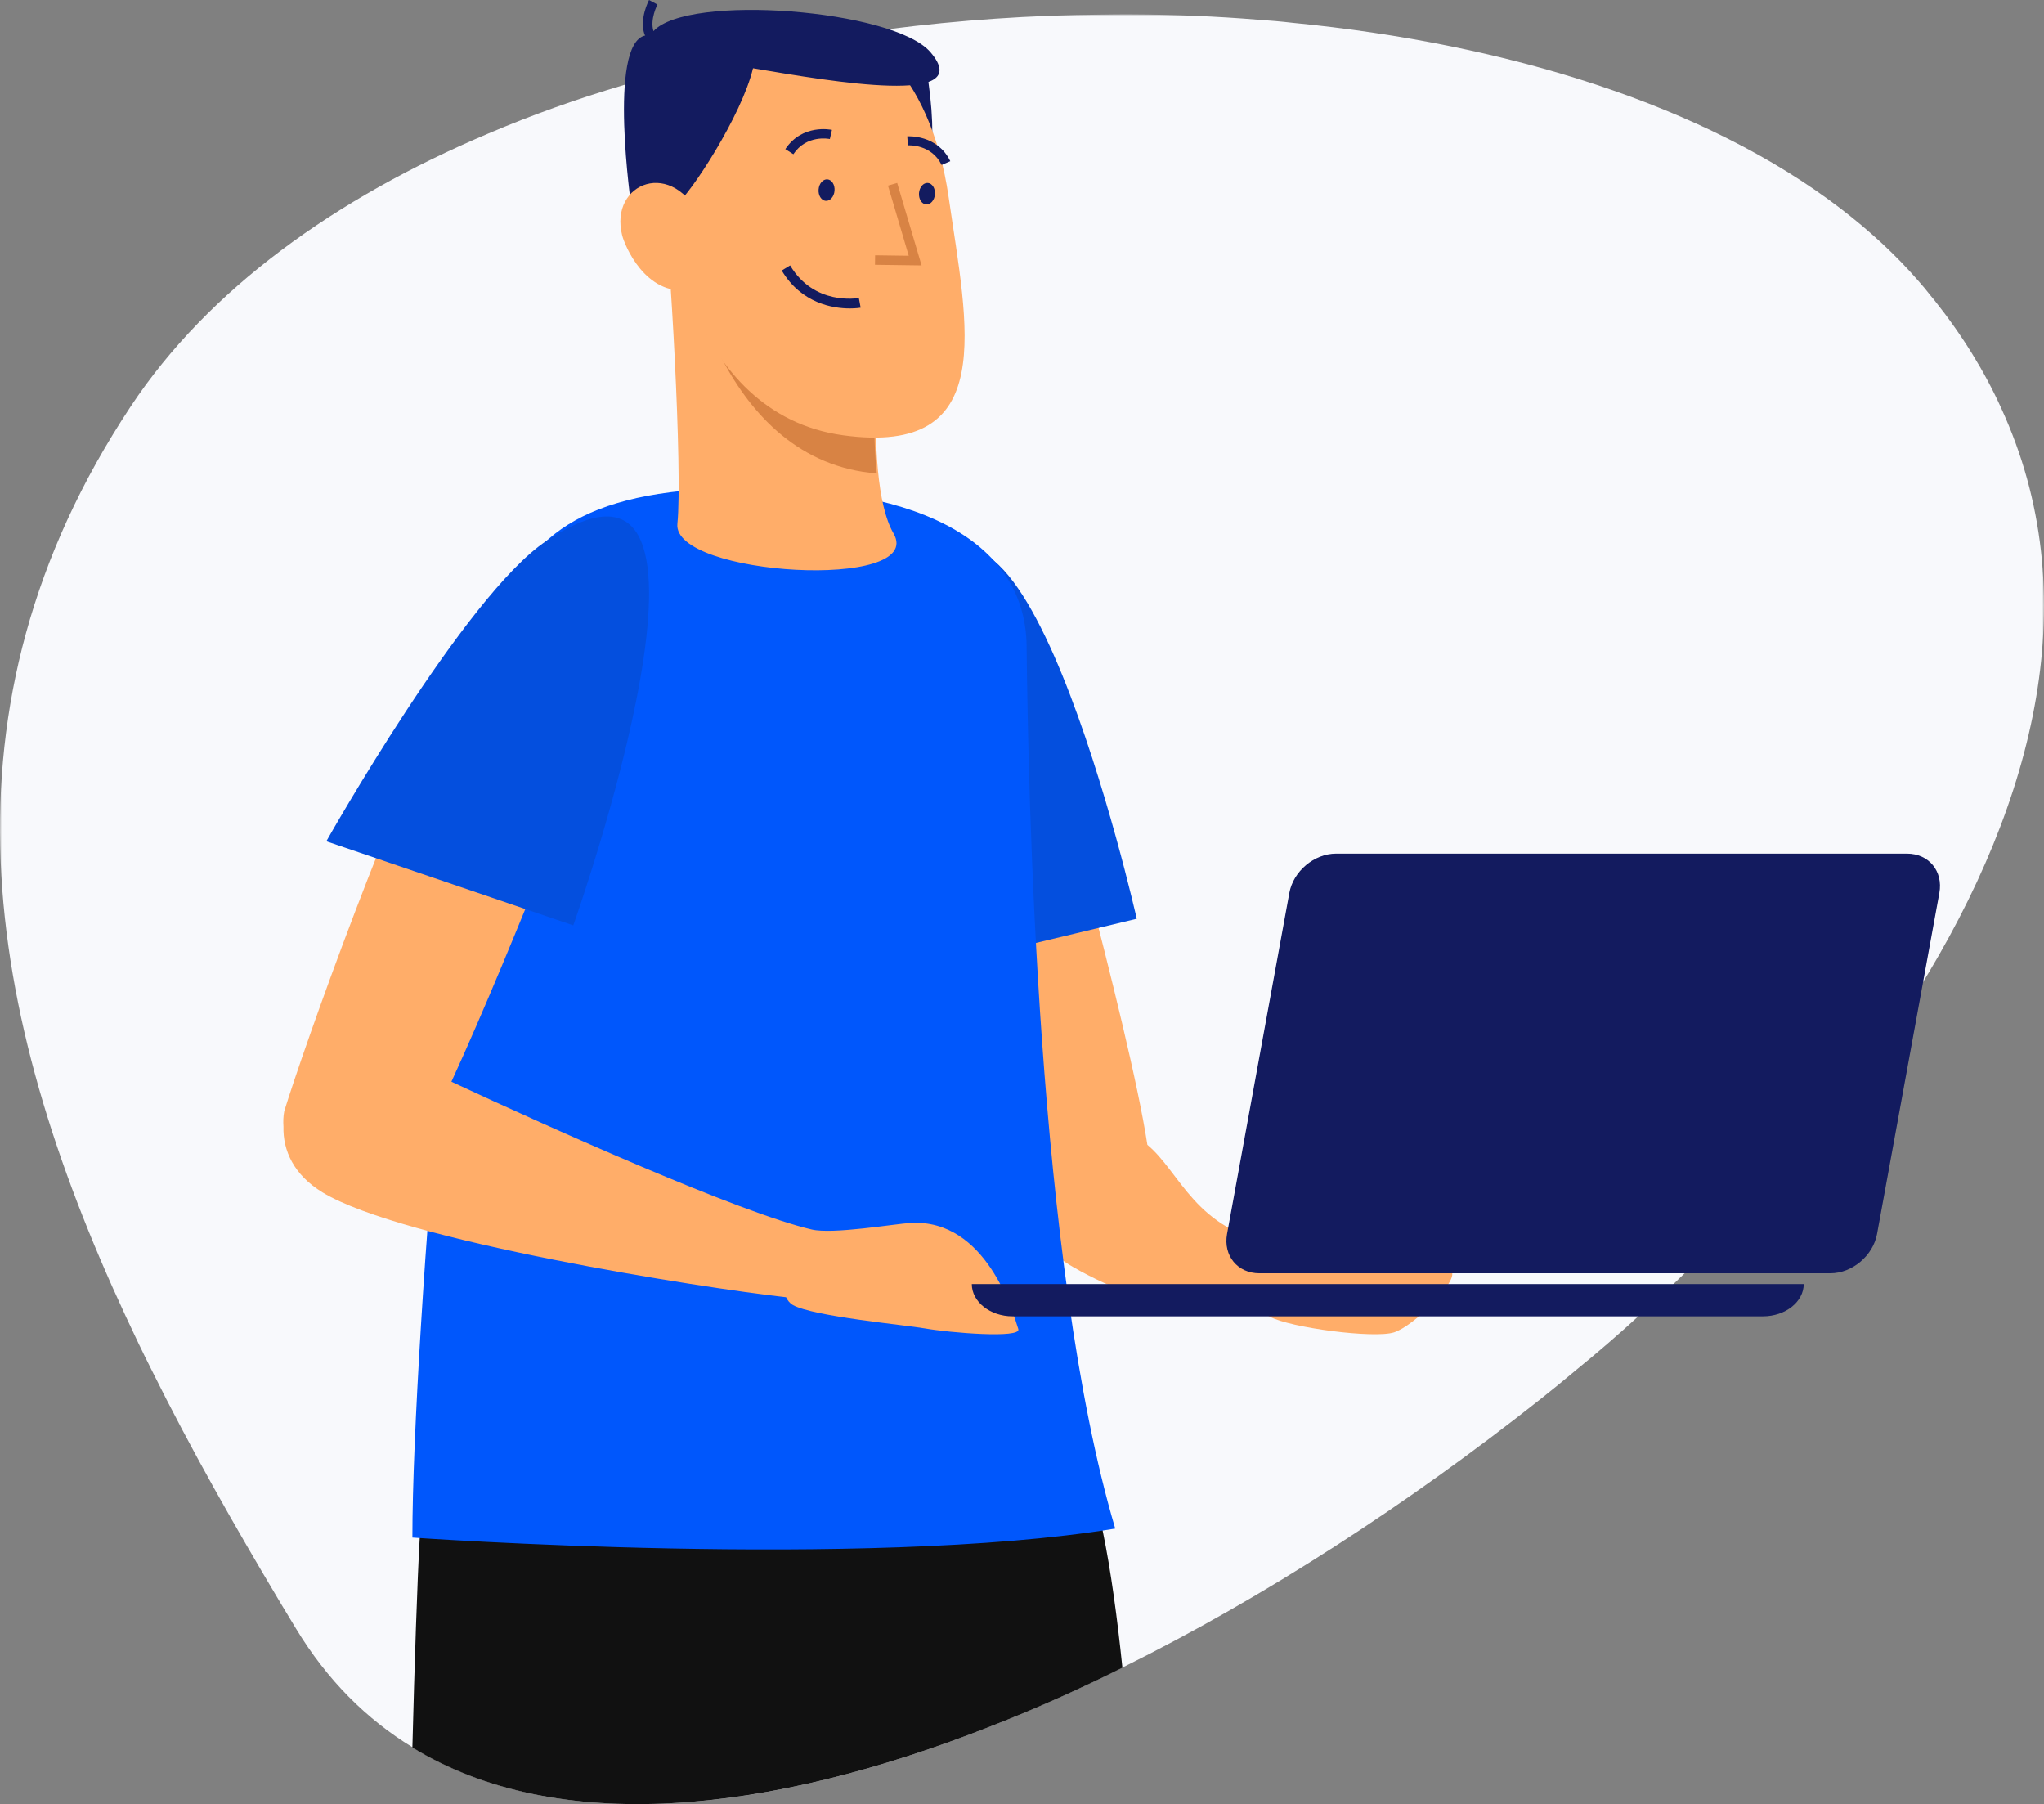
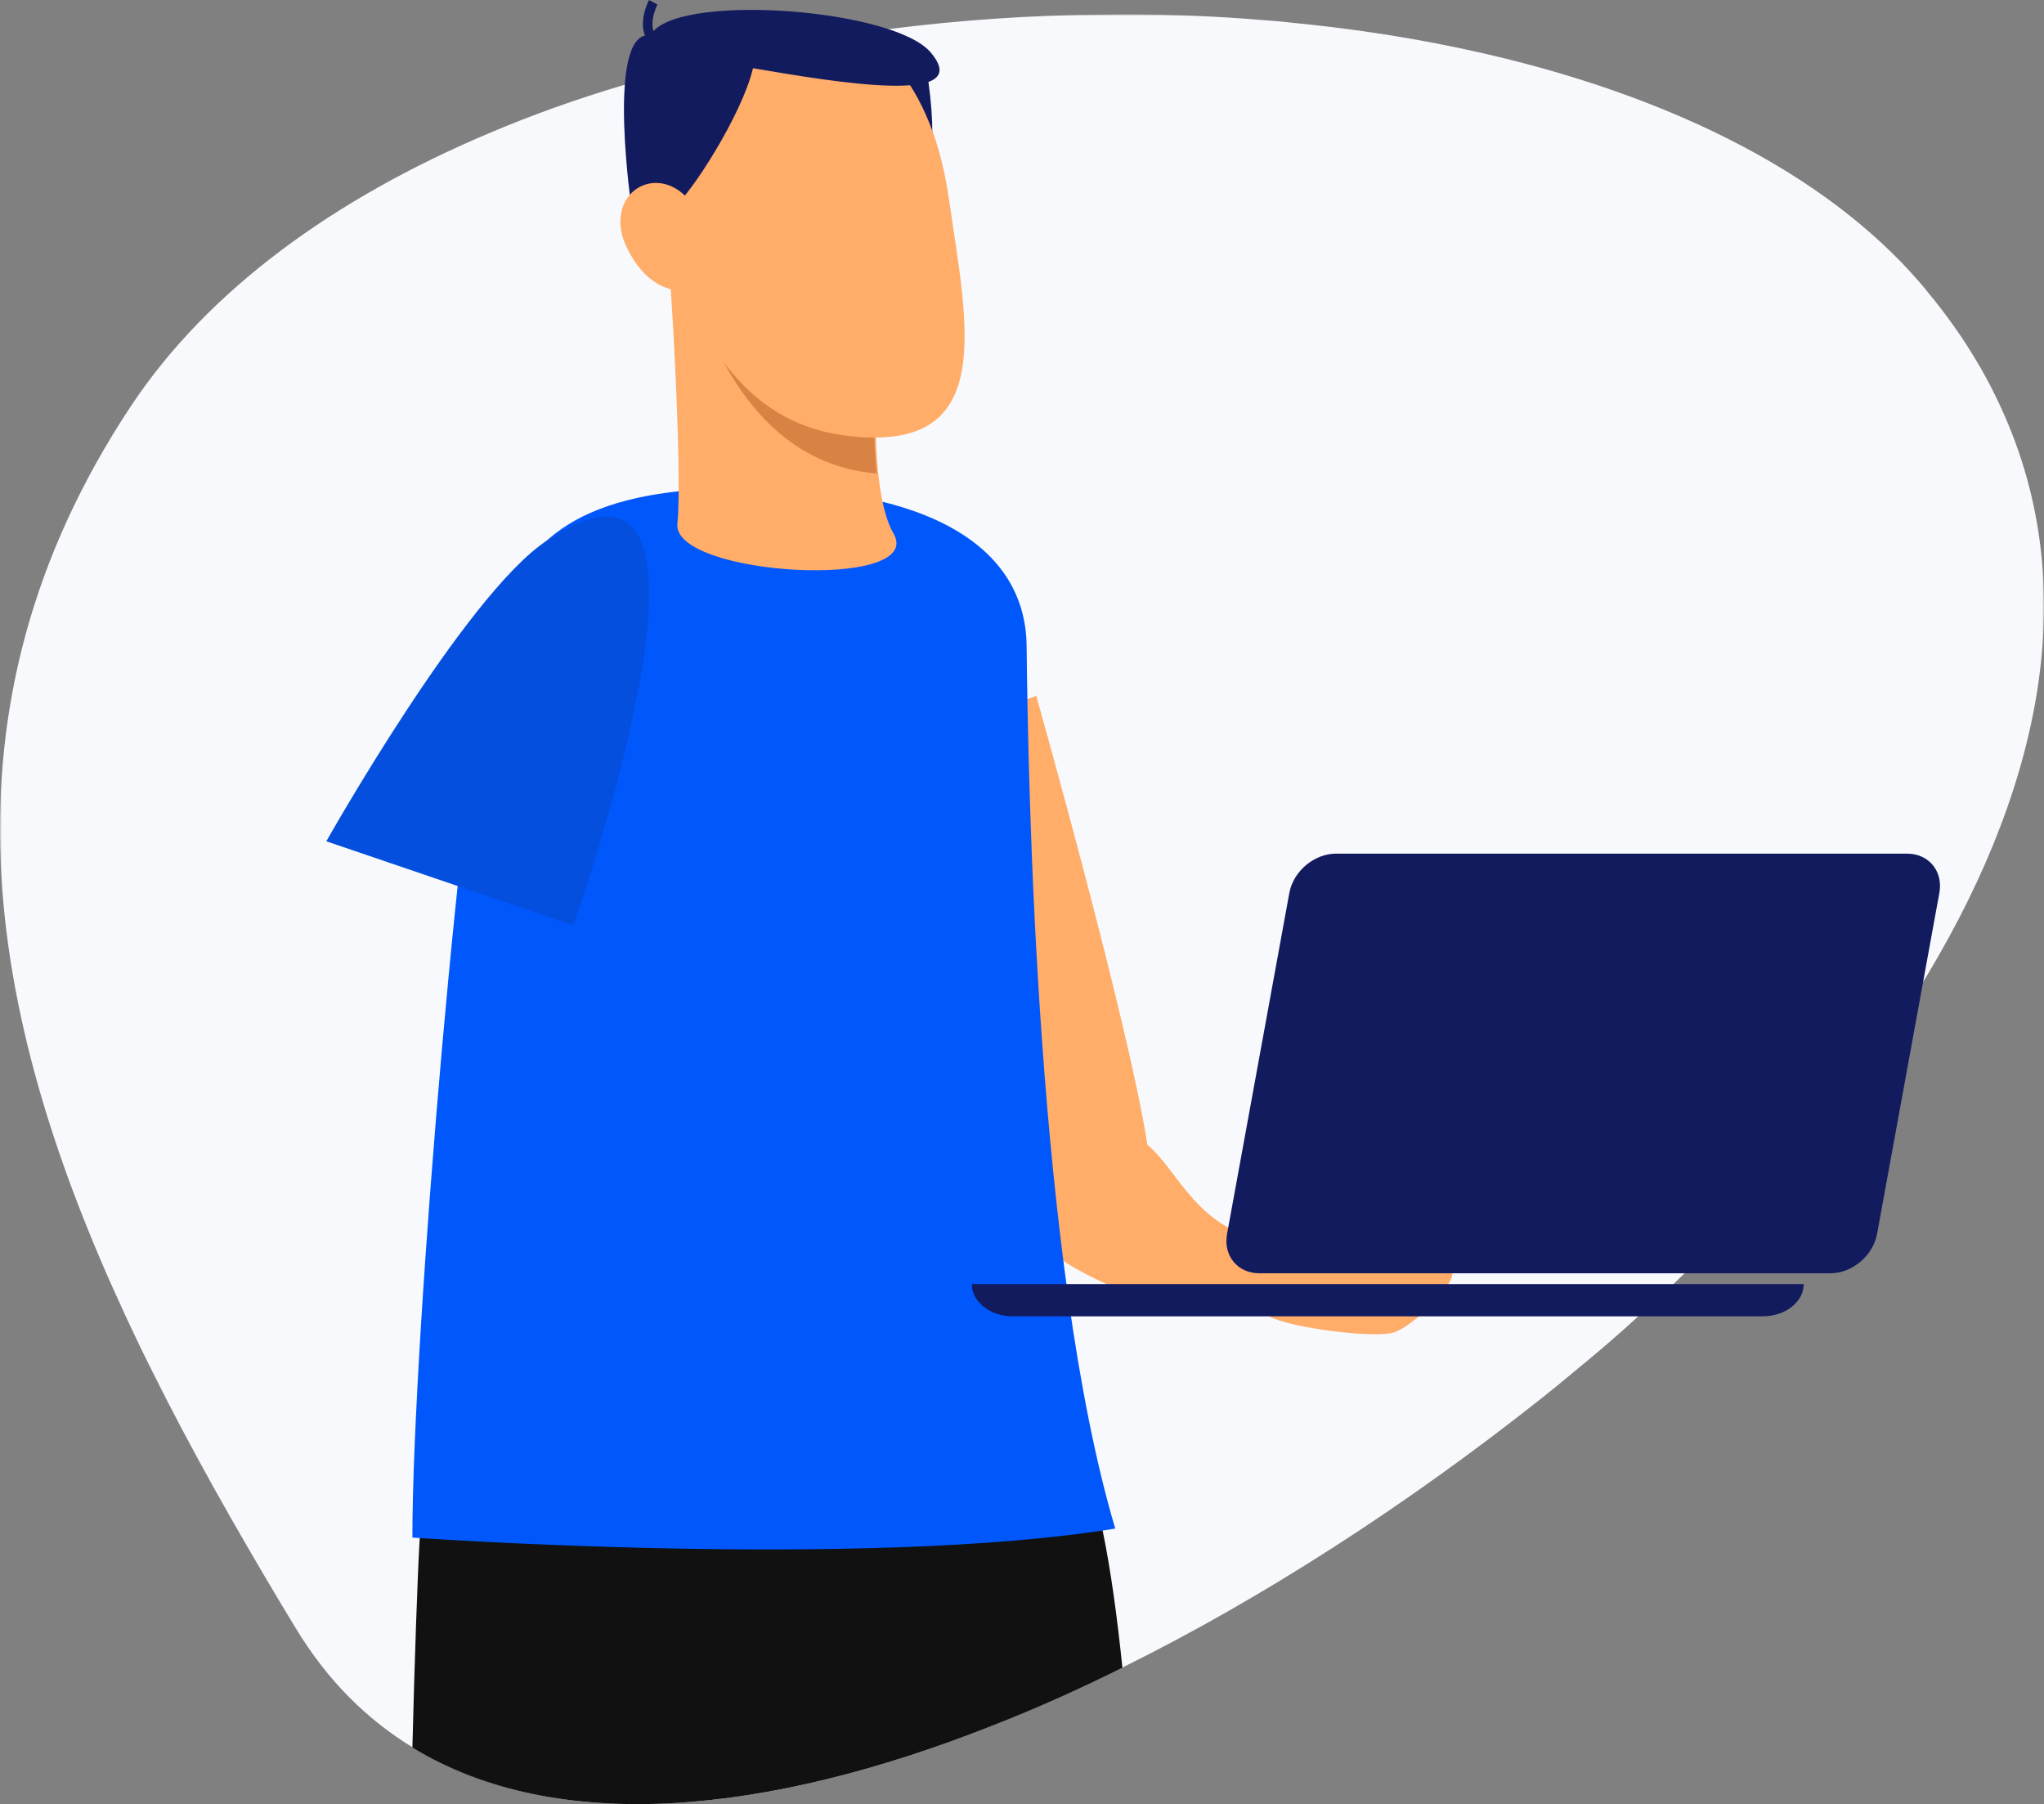
<svg xmlns="http://www.w3.org/2000/svg" xmlns:xlink="http://www.w3.org/1999/xlink" width="570" height="503" viewBox="0 0 570 503">
  <rect x="0" y="0" width="570" height="503" fill="#808080" stroke="none" />
  <defs>
    <path id="o0aw7zeu6a" d="M0 0L570 0 570 499 0 499z" />
  </defs>
  <g fill="none" fill-rule="evenodd">
    <g>
      <g>
        <g>
          <g>
            <g>
              <g transform="translate(-135, -2286) translate(0, 900) translate(135, 438) translate(0, 940) translate(0, 8) translate(0, 4)">
                <mask id="0fmo1nhbkb" fill="#fff">
                  <use xlink:href="#o0aw7zeu6a" />
                </mask>
                <path fill="#F8F9FC" d="M534.79 272.204c-1.766 2.837-3.526 5.626-5.404 8.404-16.428 24.683-36.815 48.392-59.39 70.185-1.023 1.011-2.093 2.034-3.158 3.045-3.216 3.052-6.533 6.108-9.85 9.047-5.721 5.252-11.612 10.332-17.606 15.203-3.157 2.676-6.415 5.305-9.631 7.869-37.345 29.554-77.263 55.41-116.598 74.89-12.195 6.107-24.395 11.562-36.434 16.273-62.826 24.897-121.307 30.732-161.653 6.049-12.848-7.816-23.817-18.736-32.54-33.13-1.39-2.308-2.782-4.61-4.173-6.906-12.89-21.578-25.203-43.253-36.012-65.045-2.569-5.086-4.971-10.112-7.326-15.203-39.222-84.31-54.157-169.639 1.44-253.575 21.618-32.649 57.1-58.076 99.688-76.067 12.152-5.188 24.829-9.69 37.998-13.597 6.474-2.034 12.997-3.8 19.686-5.401 8.406-2.142 16.962-4.015 25.63-5.627 6.641-1.279 13.271-2.403 19.96-3.372 2.782-.37 5.565-.744 8.347-1.124C267.51 1.612 287.522.214 307.433.059 310.05 0 312.672 0 315.245 0c12.04.059 23.967.535 35.74 1.504 3.157.214 6.314.482 9.47.851 60.092 5.84 115.207 23.072 152.664 51.663 8.187 6.263 15.523 13.003 21.885 20.342 1.183 1.338 2.306 2.676 3.371 4.063.375.428.701.856 1.07 1.29 7.76 9.737 13.966 19.806 18.627 30.084 23.812 51.871 9.894 109.09-23.282 162.407" mask="url(#0fmo1nhbkb)" />
              </g>
              <g>
                <path fill="#FFAD69" d="M304.001 339.156c-3.808-2.281-2.697-2.57-7.002-1.779-4.647.86-14.645 5.658-19.703 9.655-.053-.006-.09-.032-.144-.043-22.902-3.927-26.93-20.132-36.19-27.805C235.829 285.546 209.968 194 209.968 194L171 208.495c5.677 38.57 28.526 111.93 34.455 128.481.972 2.004 2.227 3.596 3.632 4.89 1.944 4.108 5.437 8.072 11.082 11.337 23.362 13.512 45.473 13.7 53.933 13.16.273.272.582.507.935.705 5.73 3.13 29.242 6.197 34.732 4.397 5.582-1.833 17.011-13.405 16.189-16.611-1.335-5.236-12.413-9.98-21.957-15.698" transform="translate(-135, -2286) translate(0, 900) translate(135, 438) translate(0, 940) translate(0, 8) translate(79, 0)" />
-                 <path fill="#044FDE" d="M174.68 169.39C163.685 194.243 167.726 273 167.726 273L238 256.155s-34.323-152.332-63.32-86.766" transform="translate(-135, -2286) translate(0, 900) translate(135, 438) translate(0, 940) translate(0, 8) translate(79, 0)" />
                <path fill="#111" d="M234 464.963c-12.19 6.09-24.389 11.528-36.423 16.225-62.79 24.817-121.244 30.634-161.577 6.03.588-23.109 1.39-47.179 2.032-58.12.107-1.28.214-2.401.268-3.309l21.608-.427h.962l.054-.053 116.917-2.29h.112l7.483-.165 7.488-.16 34.55-.694c.38 1.601.75 3.309 1.07 5.022 2.247 10.888 4.012 23.958 5.456 37.941" transform="translate(-135, -2286) translate(0, 900) translate(135, 438) translate(0, 940) translate(0, 8) translate(79, 0)" />
                <path fill="#0057FC" d="M122.442 136.131c-42.145 1.387-56.392 15.578-63.658 40.122C50.531 204.12 36 372.443 36 428.687c0 0 126.129 8.918 196-2.51-21.91-73.825-24.276-206.56-24.716-246.108-.327-29.666-31.418-45.699-84.842-43.938" transform="translate(-135, -2286) translate(0, 900) translate(135, 438) translate(0, 940) translate(0, 8) translate(79, 0)" />
                <path fill="#131B5F" d="M160.441 67.204c4.122-3.135 25.642-.29 19.447-44.483-2.261-16.124-17.271-5.363-27.898-3.211C141.358 21.66 148.119 68 148.119 68l12.322-.796z" transform="translate(-135, -2286) translate(0, 900) translate(135, 438) translate(0, 940) translate(0, 8) translate(79, 0)" />
                <path fill="#FFAD69" d="M106 57c1.798 11.611 5.395 74.427 3.898 89.018-1.498 14.592 69.561 18.755 60.263 2.682-9.293-16.079-2.695-69.373-2.695-69.373L106 57z" transform="translate(-135, -2286) translate(0, 900) translate(135, 438) translate(0, 940) translate(0, 8) translate(79, 0)" />
                <path fill="#D88344" d="M111.023 58L167 78.71s-3.78 31.27-1.499 53.29c-42.683-3.335-53.638-57.807-54.356-68.296-.122-1.977-.18-3.883-.122-5.704" transform="translate(-135, -2286) translate(0, 900) translate(135, 438) translate(0, 940) translate(0, 8) translate(79, 0)" />
                <path fill="#FFAD69" d="M185.563 55.092c5.205 36.151 14.041 72.2-29.443 66.262-43.49-5.933-50.241-62.119-50.118-72.711.677-56.552 69.327-64.64 79.56 6.449" transform="translate(-135, -2286) translate(0, 900) translate(135, 438) translate(0, 940) translate(0, 8) translate(79, 0)" />
                <path fill="#131B5F" d="M180.459 14.532c-10.225-11.9-67.71-16.39-77.226-5.851-1.044-3.31 1.087-7.378 1.108-7.416L101.997 0c-.112.203-2.707 5.11-1.295 9.519.048.139.165.235.213.374C90.398 12.215 97.111 58 97.111 58l12.313-.79c4.119-3.107 18.414-24.985 21.563-38.188 22.511 3.817 62.467 10.635 49.472-4.49" transform="translate(-135, -2286) translate(0, 900) translate(135, 438) translate(0, 940) translate(0, 8) translate(79, 0)" />
-                 <path fill="#FFAD69" d="M174.94 340.964c-4.42.246-21.575 3.228-27.596 1.83-20.237-4.726-72.39-28.123-100.463-41.2 17.272-37.496 42.695-103.86 42.695-103.86L49.6 186C31.049 220.37 5.427 292.96.267 309.805c-.289 1.51-.31 2.928-.22 4.288-.181 6.664 2.87 13.468 10.882 18.35 22.223 13.537 106.057 26.672 129.275 29.236.428.868.996 1.654 1.916 2.174 5.679 3.19 31.52 5.577 36.835 6.52 6.664 1.177 26.89 2.89 26.018.181-1.43-4.437-8.928-30.773-30.032-29.59" transform="translate(-135, -2286) translate(0, 900) translate(135, 438) translate(0, 940) translate(0, 8) translate(79, 0)" />
                <path fill="#044FDE" d="M73.331 150.837C50.675 165.925 12 234.558 12 234.558L80.87 258s52.227-146.964-7.539-107.163" transform="translate(-135, -2286) translate(0, 900) translate(135, 438) translate(0, 940) translate(0, 8) translate(79, 0)" />
-                 <path fill="#131B5F" d="M149.277 52.82c-.13 1.656.755 3.074 1.98 3.175 1.23.096 2.33-1.16 2.465-2.816.135-1.65-.755-3.073-1.985-3.174-1.225-.096-2.33 1.16-2.46 2.816M177.278 53.82c-.13 1.656.755 3.074 1.98 3.175 1.23.096 2.33-1.16 2.465-2.816.13-1.65-.76-3.073-1.985-3.174-1.225-.096-2.33 1.16-2.46 2.816M142.24 43L140 41.574c4.725-7.072 12.658-5.432 13-5.359l-.583 2.549c-.256-.052-6.484-1.295-10.177 4.236M183.582 46c-2.818-5.811-9.145-5.493-9.396-5.468l-.186-2.52c.34-.02 8.405-.49 12 6.933L183.582 46zM157.997 86c-4.614 0-13.487-1.324-18.997-10.577L141.337 74c6.678 11.217 18.658 9.171 19.166 9.077l.497 2.708c-.044.011-1.196.215-3.003.215" transform="translate(-135, -2286) translate(0, 900) translate(135, 438) translate(0, 940) translate(0, 8) translate(79, 0)" />
-                 <path fill="#D88344" d="M178 74L165 73.825 165.037 71.173 174.413 71.301 168.625 51.748 171.189 51z" transform="translate(-135, -2286) translate(0, 900) translate(135, 438) translate(0, 940) translate(0, 8) translate(79, 0)" />
                <path fill="#FFAD69" d="M116.654 61.488c3.908 9.027 8.808 17.761-3.472 19.382-12.28 1.626-17.992-12.497-18.687-15.265-3.716-14.766 14.467-21.868 22.16-4.117" transform="translate(-135, -2286) translate(0, 900) translate(135, 438) translate(0, 940) translate(0, 8) translate(79, 0)" />
              </g>
              <g fill="#131B5F">
                <path d="M80.19 117c-6.079 0-10.113-4.913-9.008-10.969L88.548 10.97C89.653 4.908 95.485 0 101.568 0H260.8c6.089 0 10.123 4.908 9.018 10.969l-17.371 95.062c-1.105 6.056-6.937 10.969-13.02 10.969H80.19zM0 120c0 4.948 5.115 9 11.37 9h209.26c6.255 0 11.37-4.052 11.37-9H0z" transform="translate(-135, -2286) translate(0, 900) translate(135, 438) translate(0, 940) translate(0, 8) translate(271, 238)" />
              </g>
            </g>
          </g>
        </g>
      </g>
    </g>
  </g>
</svg>